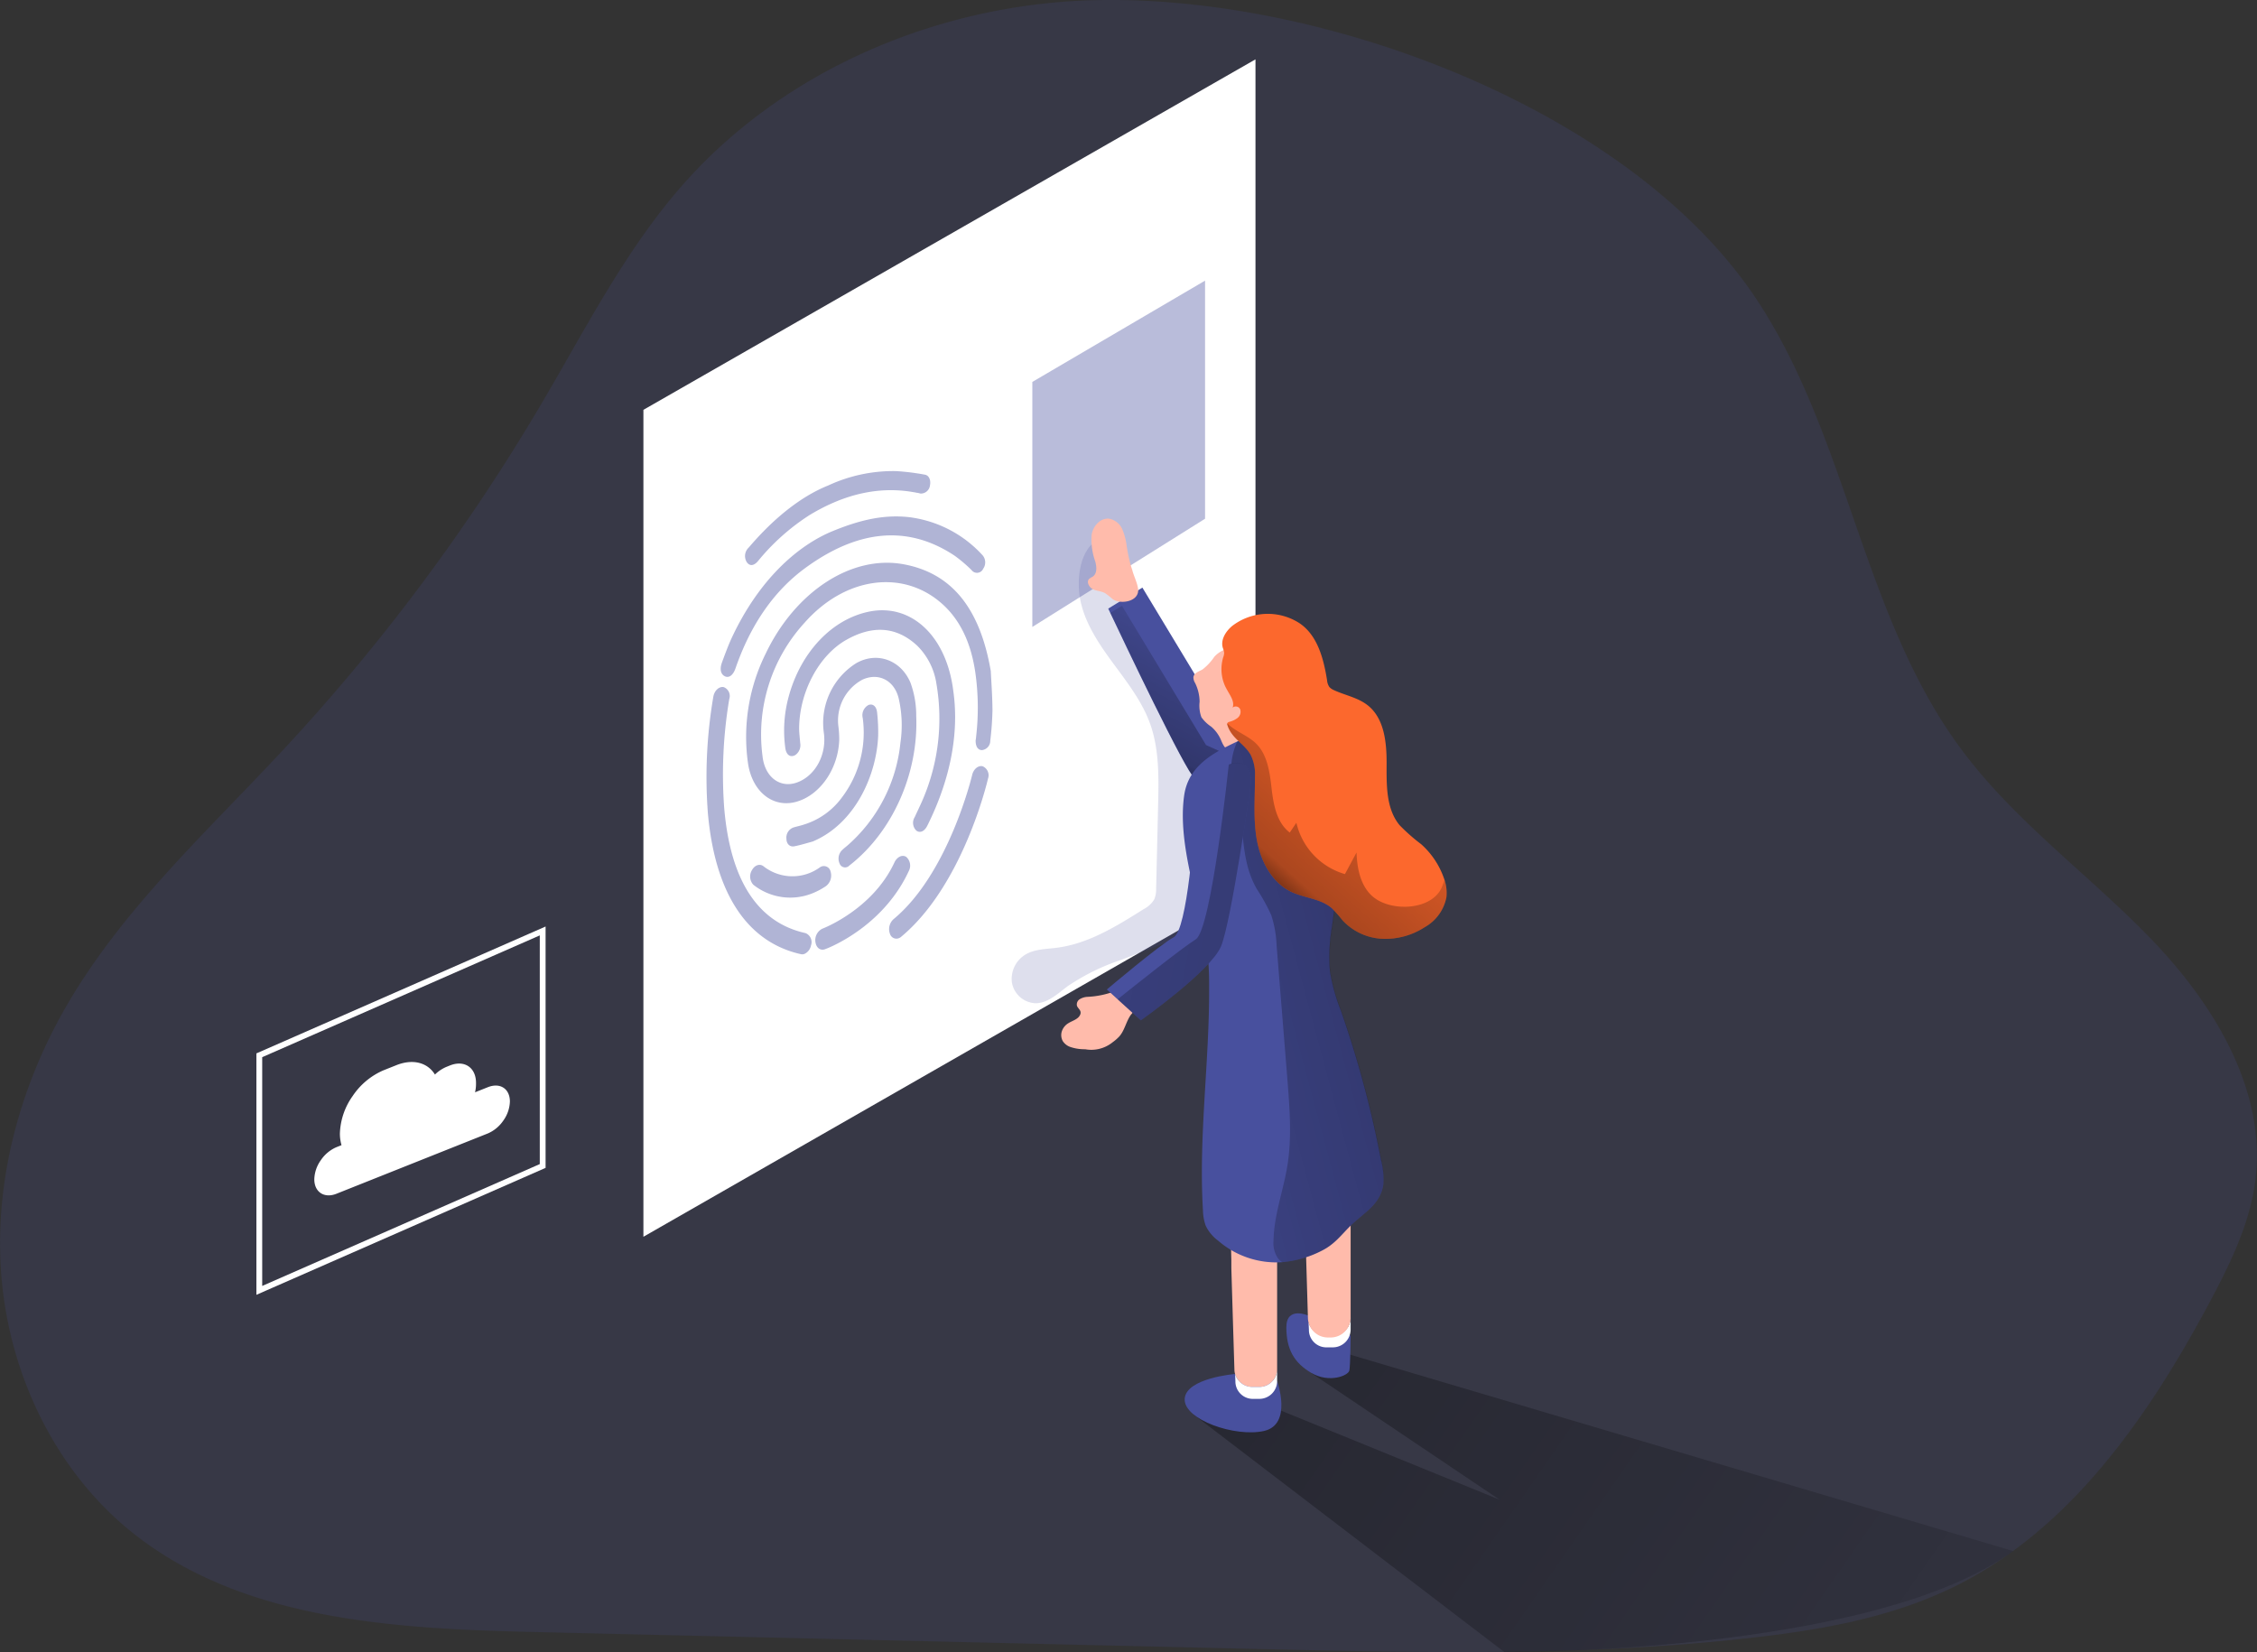
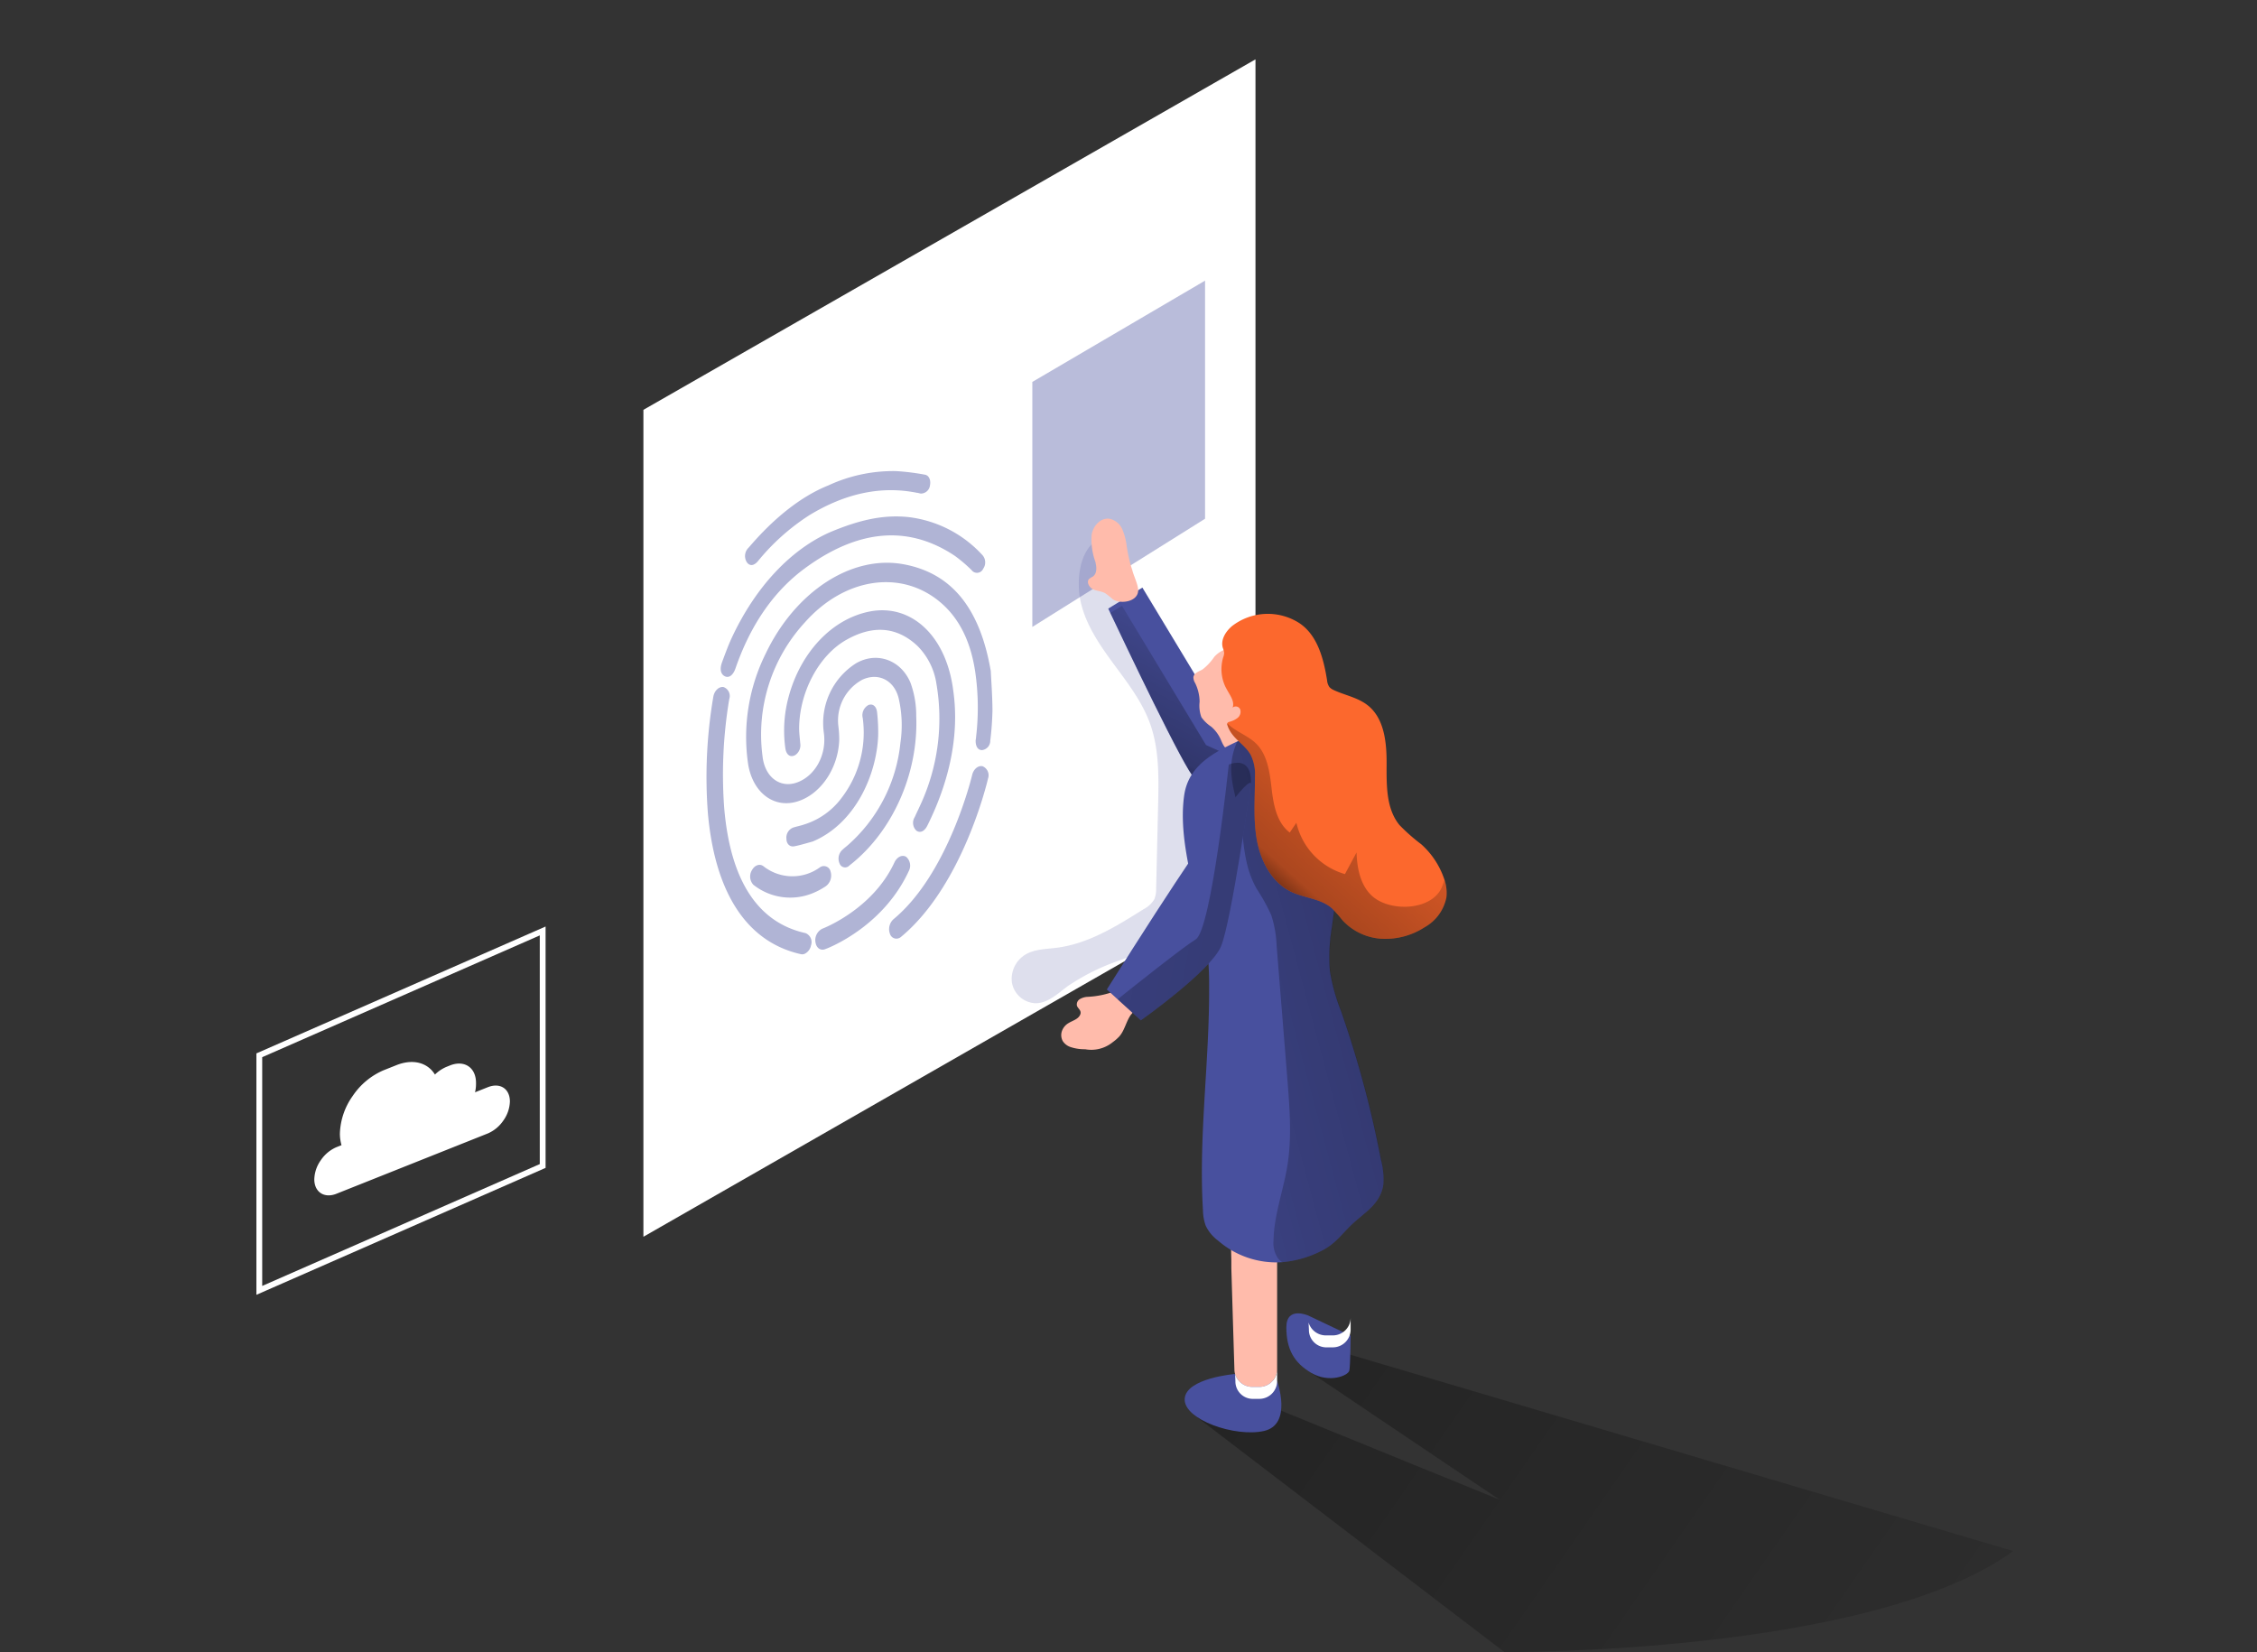
<svg xmlns="http://www.w3.org/2000/svg" xmlns:xlink="http://www.w3.org/1999/xlink" id="Layer_1" data-name="Layer 1" viewBox="0 0 388.99 284.79">
  <rect x="0" y="0" width="388.99" height="284.79" fill="#333333" stroke="none" />
  <defs>
    <linearGradient id="linear-gradient" x1="150.02" y1="180.66" x2="409.05" y2="360.29" gradientUnits="userSpaceOnUse">
      <stop offset="0.01" />
      <stop offset="0.13" stop-opacity="0.69" />
      <stop offset="0.25" stop-opacity="0.32" />
      <stop offset="1" stop-opacity="0" />
    </linearGradient>
    <linearGradient id="linear-gradient-2" x1="203.44" y1="154.2" x2="222.2" y2="119.68" xlink:href="#linear-gradient" />
    <linearGradient id="linear-gradient-3" x1="279.66" y1="173.68" x2="160.14" y2="205.71" xlink:href="#linear-gradient" />
    <linearGradient id="linear-gradient-4" x1="306.85" y1="187.57" x2="88.74" y2="145.9" xlink:href="#linear-gradient" />
    <linearGradient id="linear-gradient-5" x1="221.09" y1="175.07" x2="253.61" y2="138.48" xlink:href="#linear-gradient" />
  </defs>
  <title>18</title>
-   <path d="M188.86,16.34c-24,2.27-47.46,13-63.51,31-10.1,11.33-17,25.06-24.72,38.14A342.75,342.75,0,0,1,56.25,145c-13.26,14.26-27.9,27.61-37.6,44.49-8.22,14.28-12.57,31-11,47.37s9.27,32.38,22,42.8c19.2,15.68,46,17,70.78,17.55l122.28,2.87c28.78.68,57.65,1.35,86.25-1.87,11.95-1.34,24-3.43,34.84-8.67,20.28-9.82,33.85-29.51,44.45-49.38,3.54-6.64,6.9-13.56,7.8-21,1.85-15.4-7.12-30.12-17.87-41.3S354.56,157.49,345.32,145c-16.86-22.72-19.48-53.33-34.92-77C287.55,32.88,229,12.54,188.86,16.34Z" transform="translate(-7.32 -15.89)" fill="#48509e" opacity="0.18" style="isolation:isolate" />
  <path d="M213,259.68l53.58,40.95s63.06.53,87.7-17.4L235.8,248.13l-2.43,4.45,32.4,21.8L223.13,257Z" transform="translate(-7.32 -15.89)" fill="url(#linear-gradient)" />
  <polygon points="110.89 213.17 216.38 152.76 216.38 10.23 110.89 70.64 110.89 213.17" fill="#fff" />
  <polygon points="177.92 65.83 177.92 108.06 207.69 89.41 207.69 48.37 177.92 65.83" fill="#48509e" opacity="0.38" />
  <path d="M193.62,119.82c.93,3.9,3.27,7.3,5.65,10.53s4.88,6.46,6.25,10.23c1.6,4.43,1.51,9.27,1.4,14L206.58,169a4.77,4.77,0,0,1-.31,1.88,4.55,4.55,0,0,1-1.86,1.72c-4.69,2.95-9.58,6-15.08,6.66-1.73.22-3.57.22-5.1,1.06a4.9,4.9,0,0,0-2.51,4.91,4.31,4.31,0,0,0,4.06,3.58c2.13,0,3.83-1.65,5.54-2.93a37.55,37.55,0,0,1,9.25-4.55l17.4-6.68c1.95-.75,4.05-1.63,5-3.48a7.19,7.19,0,0,0,.65-2.38c1.14-8.85-3.34-17.36-7.68-25.17L206.2,126c-3.09-5.55-5.79-12.12-9.66-17.13C193.15,110.87,192.8,116.4,193.62,119.82Z" transform="translate(-7.32 -15.89)" fill="#48509e" opacity="0.18" style="isolation:isolate" />
  <path d="M231.7,147l-7.51,8.14-.44-.18c-1.85-.78-8.95-3.79-10.52-4.9s-12.41-24-14.54-28.49l-.37-.78,5.89-3.62,14.49,24Z" transform="translate(-7.32 -15.89)" fill="#48509e" />
  <path d="M228.15,150.14l-4.4,4.77c-1.85-.78-8.95-3.79-10.52-4.9s-12.41-24-14.54-28.49l2-1.21,14.49,24Z" transform="translate(-7.32 -15.89)" fill="url(#linear-gradient-2)" />
  <path d="M213,132.62a1.9,1.9,0,0,0,.3,1,7.51,7.51,0,0,1,.77,3.22,5.81,5.81,0,0,0,.31,2.67,6.33,6.33,0,0,0,1.68,1.62,6.23,6.23,0,0,1,1.69,2.3c.32.75.74,1.75,1.56,1.67a1.24,1.24,0,0,0,.73-.38,4.77,4.77,0,0,0,1.11-2.08c1.2-3.7,2.33-8.68,1.4-12.55-.75-3.08-4.08-3.06-5.94-1a9.56,9.56,0,0,1-2,2.16C214.08,131.6,213.11,131.8,213,132.62Z" transform="translate(-7.32 -15.89)" fill="#ffbbab" />
  <path d="M199.69,186.65a15.38,15.38,0,0,1-5,1.06,2.86,2.86,0,0,0-1.26.39,1.07,1.07,0,0,0-.5,1.14c.13.39.55.66.62,1.06a.84.84,0,0,1-.1.56c-.37.74-1.3.95-2,1.39a2.57,2.57,0,0,0-1.11,1.36,2.14,2.14,0,0,0,.15,1.73,2.56,2.56,0,0,0,1.28,1,7.74,7.74,0,0,0,2.58.4,5.85,5.85,0,0,0,4.75-1.22,7.59,7.59,0,0,0,1.14-1c.93-1.06,1.16-2.58,2-3.74a3,3,0,0,0,.74-1.3,1.68,1.68,0,0,0-.19-.91,4.18,4.18,0,0,0-3.11-2" transform="translate(-7.32 -15.89)" fill="#ffbbab" />
  <path d="M220.18,252.71s-8.48.7-8.68,4.29,8.73,6.66,13.68,5.53,2.25-8.59,2.25-8.59Z" transform="translate(-7.32 -15.89)" fill="#48509e" />
  <path d="M232.85,242.66s-3.83-1.73-3.83,2,1.29,6.12,4.35,7.89,6.33.45,6.51-.44.22-6,.22-6Z" transform="translate(-7.32 -15.89)" fill="#48509e" />
  <path d="M227.43,231.08v20.8a3.07,3.07,0,0,1-3.06,3.06h-1.24a3.11,3.11,0,0,1-2.95-2.23,2.87,2.87,0,0,1-.11-.74l-.28-9.14-.25-8.33,0-1.36-.05-2.06Z" transform="translate(-7.32 -15.89)" fill="#ffbbab" />
  <path d="M227.43,251.88v2.06a3.07,3.07,0,0,1-3.06,3.06h-1.24a3,3,0,0,1-2.89-3.06l-.06-1.23a3.11,3.11,0,0,0,2.95,2.23h1.24A3.07,3.07,0,0,0,227.43,251.88Z" transform="translate(-7.32 -15.89)" fill="#fff" />
  <path d="M240.1,243v2.06a3.07,3.07,0,0,1-3.06,3.06H235.8a3,3,0,0,1-2.89-3.06l-.06-1.23a3.1,3.1,0,0,0,3,2.23H237A3.07,3.07,0,0,0,240.1,243Z" transform="translate(-7.32 -15.89)" fill="#fff" />
-   <path d="M232.13,222.58l.61,20.5a3.44,3.44,0,0,0,3.44,3.34h.48A3.44,3.44,0,0,0,240.1,243V222.58Z" transform="translate(-7.32 -15.89)" fill="#ffbbab" />
  <path d="M245.72,220.16c-.58,3.41-3.32,4.74-5.56,6.92-1.7,1.66-2.79,3.25-5,4.36a18.46,18.46,0,0,1-6.84,2,15.25,15.25,0,0,1-11.06-3.71,6.91,6.91,0,0,1-2.13-2.56,8.1,8.1,0,0,1-.48-2.63c-.78-12.82,1.13-25.64,1.06-38.48a53.35,53.35,0,0,0-.73-9.37c-.64-3.49-1.84-6.86-2.56-10.34-.9-4.33-1.64-9-1-13.43.75-5,4.9-7.24,9.08-9.2l1.25-.58a8,8,0,0,1,2.29-.78,5.66,5.66,0,0,1,2.16.2,13,13,0,0,1,6.41,4.26,29.68,29.68,0,0,1,4.06,6.67,21,21,0,0,1,2.2,7.53c0,.26,0,.52,0,.79,0,2.2-.69,4.21-1,6.39-.33,2.49-.65,5-1,7.48a30.69,30.69,0,0,0-.34,7.59,32.64,32.64,0,0,0,1.91,6.87,180.19,180.19,0,0,1,6.89,25.66A12.46,12.46,0,0,1,245.72,220.16Z" transform="translate(-7.32 -15.89)" fill="#48509e" />
  <path d="M245.72,220.16c-.58,3.41-3.32,4.74-5.56,6.92-1.7,1.66-2.79,3.25-5,4.36a18.46,18.46,0,0,1-6.84,2,2.79,2.79,0,0,1-.65-.54,4.61,4.61,0,0,1-.86-3.17c.07-4.41,1.7-8.63,2.4-13,.77-4.84.38-9.78,0-14.67q-.93-11.61-1.87-23.21a19.2,19.2,0,0,0-.92-5.22,32.75,32.75,0,0,0-2.5-4.52c-2.63-4.64-2.06-9.11-3.22-14-1-4.11-2-7.21-.15-11.39l1.25-.58a8,8,0,0,1,2.29-.78,5.66,5.66,0,0,1,2.16.2,13,13,0,0,1,6.41,4.26,29.68,29.68,0,0,1,4.06,6.67,21,21,0,0,1,2.2,7.53c0,.26,0,.52,0,.79,0,2.2-.69,4.21-1,6.39-.33,2.49-.65,5-1,7.48a30.69,30.69,0,0,0-.34,7.59,32.64,32.64,0,0,0,1.91,6.87,180.19,180.19,0,0,1,6.89,25.66A12.46,12.46,0,0,1,245.72,220.16Z" transform="translate(-7.32 -15.89)" fill="url(#linear-gradient-3)" />
-   <path d="M222.91,151s-3.37,23.75-5.15,28-13.82,12.76-13.82,12.76l-4-3.63-1.86-1.69s9.22-7.8,11.52-9,3.72-18.61,3.7-24.33,5.8-5.41,5.8-5.41C223.44,146.12,222.91,151,222.91,151Z" transform="translate(-7.32 -15.89)" fill="#48509e" />
+   <path d="M222.91,151s-3.37,23.75-5.15,28-13.82,12.76-13.82,12.76l-4-3.63-1.86-1.69C223.44,146.12,222.91,151,222.91,151Z" transform="translate(-7.32 -15.89)" fill="#48509e" />
  <path d="M256.61,170.53a7.56,7.56,0,0,1-3.74,5.17,12.48,12.48,0,0,1-7.3,2,10,10,0,0,1-6.83-3.14,23.38,23.38,0,0,0-1.86-2.11c-1.89-1.67-4.69-1.75-7-2.84-3.32-1.59-5.24-5.21-5.92-8.82s-.34-7.33-.35-11a7.43,7.43,0,0,0-.77-3.85c-1.19-2-3.25-2.73-4-5.13a.54.54,0,0,1,0-.25.49.49,0,0,1,.35-.25,3.92,3.92,0,0,0,1.44-.69,1.36,1.36,0,0,0,.44-1.45.83.83,0,0,0-1.31-.31c.39-1.08-.47-2.15-1-3.14l-.22-.41a7.09,7.09,0,0,1-.41-5.1,2.49,2.49,0,0,0,.17-.81,3.7,3.7,0,0,0-.23-.85c-.41-1.38.49-2.82,1.59-3.75a10.06,10.06,0,0,1,11.57-.53c3.16,2.08,4.22,6.16,4.81,9.89a2.4,2.4,0,0,0,.4,1.15,2.3,2.3,0,0,0,.77.53c1.88.87,4,1.25,5.68,2.5,3,2.23,3.42,6.43,3.41,10.13s-.12,7.77,2.22,10.63a31.86,31.86,0,0,0,3.74,3.3,14.1,14.1,0,0,1,3.9,5.81c.05.13.09.27.14.4A7.1,7.1,0,0,1,256.61,170.53Z" transform="translate(-7.32 -15.89)" fill="#fc682d" />
  <path d="M201.5,110a10.41,10.41,0,0,0-.77-2.92,3.09,3.09,0,0,0-2.28-1.79c-1.53-.15-2.82,1.35-3,2.88a11.46,11.46,0,0,0,.65,4.54c.23.9.33,2-.43,2.56a4.12,4.12,0,0,0-.63.39c-.53.52,0,1.47.64,1.79s1.48.32,2.12.69a13.62,13.62,0,0,1,1.26,1c1.23.91,4.2.55,4.41-1.3.12-1-.77-2.67-1-3.69C202,112.82,201.73,111.43,201.5,110Z" transform="translate(-7.32 -15.89)" fill="#ffbbab" />
  <path d="M222.91,151s-3.37,23.75-5.15,28-13.82,12.76-13.82,12.76l-4-3.63c2.72-2.18,11.21-8.94,13.47-10.34,2.7-1.66,5.69-30.13,5.69-30.13C223.44,146.12,222.91,151,222.91,151Z" transform="translate(-7.32 -15.89)" fill="url(#linear-gradient-4)" />
  <path d="M256.61,170.53a7.56,7.56,0,0,1-3.74,5.17,12.48,12.48,0,0,1-7.3,2,10,10,0,0,1-6.83-3.14,23.38,23.38,0,0,0-1.86-2.11c-1.89-1.67-4.69-1.75-7-2.84-3.32-1.59-5.24-5.21-5.92-8.82s-.34-7.33-.35-11a7.43,7.43,0,0,0-.77-3.85c-1.19-2-3.25-2.73-4-5.13a.54.54,0,0,1,0-.25c1.32,1.38,3.49,2.07,4.93,3.45,2,1.95,2.39,5,2.71,7.8s.89,5.88,3.13,7.58l1.14-1.69a12,12,0,0,0,8.37,8.85l2-3.73c.08,2.91.77,6.1,3.09,7.84,3.24,2.42,9.9,2.05,11.6-1.82.13-.3.28-.74.47-1.23A7.1,7.1,0,0,1,256.61,170.53Z" transform="translate(-7.32 -15.89)" fill="url(#linear-gradient-5)" />
  <polygon points="93.53 200.97 44.69 222.41 44.69 181.89 93.53 160.46 93.53 200.97" fill="none" stroke="#fff" stroke-miterlimit="10" />
  <path d="M95.2,205.75A5.93,5.93,0,0,1,94.09,209a6.19,6.19,0,0,1-2.69,2.25l-26.1,10.4c-2.1.83-3.81-.29-3.81-2.5a5.94,5.94,0,0,1,1.12-3.28,6.19,6.19,0,0,1,2.69-2.25l.88-.35a7.17,7.17,0,0,1-.28-2,11.79,11.79,0,0,1,2.2-6.47,12.17,12.17,0,0,1,5.31-4.43l2.21-.88c2.9-1.16,5.41-.43,6.66,1.61a6.4,6.4,0,0,1,2-1.33l.57-.23c2.49-1,4.51.33,4.51,3v.23a6.07,6.07,0,0,1-.17,1.39l2.16-.86C93.5,202.42,95.2,203.54,95.2,205.75Z" transform="translate(-7.32 -15.89)" fill="#fff" />
  <g opacity="0.43">
    <path d="M178.08,131.56c-1.92-11.19-7-16.88-14.91-18.39-9-1.73-18.8,4.64-23.94,15.49a32.25,32.25,0,0,0-3,18.74c.72,5,4.37,7.85,8.42,6.66s7.11-5.65,7.31-10.58a17.82,17.82,0,0,0-.15-2.43,8,8,0,0,1,4.12-8c2.69-1.26,5.43,0,6.25,3.1a20.54,20.54,0,0,1,.33,7.73,27.12,27.12,0,0,1-9.12,17.73c-.3.26-.61.49-.9.77a2.06,2.06,0,0,0-.46,2.36,1,1,0,0,0,1.68.33c7.47-5.8,11.93-15.93,11.52-25.79a16.33,16.33,0,0,0-1-5.74c-1.67-3.93-5.81-5.39-9.38-3.32a12.19,12.19,0,0,0-5.54,12c.51,3.68-1.41,7.3-4.5,8.49-2.92,1.14-5.64-.77-6.06-4.41A28.52,28.52,0,0,1,146,123.21c6.95-7.87,16.85-9.21,23.55-3.37,3.22,2.8,5.1,6.81,5.85,11.86a43,43,0,0,1,.15,11.17c0,.23-.07.47-.08.7,0,1,.4,1.61,1.1,1.61a1.61,1.61,0,0,0,1.42-1.62,52.49,52.49,0,0,0,.38-5.27C178.35,135.68,178.15,133.1,178.08,131.56Z" transform="translate(-7.32 -15.89)" fill="#48509e" />
  </g>
  <g opacity="0.43">
    <path d="M171.63,135.06c-1.17-9.64-7.31-15.16-14.42-13.77-6.47,1.27-11.93,7-14,14.81a22.23,22.23,0,0,0-.54,8.75c.17,1.2.91,1.67,1.75,1.16a2.06,2.06,0,0,0,.82-2c-.07-.91-.2-1.81-.19-2.73.09-6.21,3.45-12.45,8.11-15.09,4.51-2.56,8.63-2.36,12.25,1a11.65,11.65,0,0,1,3.3,6.55,35.47,35.47,0,0,1-2.89,21.16c-.28.62-.58,1.22-.85,1.83a1.85,1.85,0,0,0,.3,2.34c.65.45,1.39.11,1.88-.88C171,150.47,172.67,142.5,171.63,135.06Z" transform="translate(-7.32 -15.89)" fill="#48509e" />
  </g>
  <g opacity="0.43">
    <path d="M150.31,107.65c-6.3,2.79-12.62,8.92-17,18.45-.58,1.29-1.07,2.65-1.57,4-.41,1.14-.2,2,.5,2.35s1.43-.16,1.84-1.36c2.56-7.41,6.55-13.3,12.06-17.32,8.84-6.45,17.5-7.58,25.75-2.07a25.41,25.41,0,0,1,2.88,2.45,1.16,1.16,0,0,0,2-.23,1.9,1.9,0,0,0-.24-2.47A20.53,20.53,0,0,0,163.75,105C159.8,104.63,155.84,105.31,150.31,107.65Z" transform="translate(-7.32 -15.89)" fill="#48509e" />
  </g>
  <g opacity="0.43">
    <path d="M150.08,99.56c-4.79,1.92-9.48,5.73-13.71,10.7a2,2,0,0,0-.34,2.53c.5.71,1.21.65,1.92-.18a37.81,37.81,0,0,1,8.86-7.92c6.12-3.72,12.3-5.12,18.55-3.86.21,0,.42.1.64.13a1.58,1.58,0,0,0,1.6-1.43c.18-.89-.17-1.72-.9-1.83a40.72,40.72,0,0,0-4.93-.61A26.57,26.57,0,0,0,150.08,99.56Z" transform="translate(-7.32 -15.89)" fill="#48509e" />
  </g>
  <g opacity="0.43">
    <path d="M147.4,160.93c7.37-3.11,11-11.53,11.27-18.21a30.63,30.63,0,0,0-.18-4c-.1-1.09-.74-1.59-1.48-1.32a2,2,0,0,0-1,2.24,18.5,18.5,0,0,1-3.58,13.69,12.78,12.78,0,0,1-6.48,4.66c-.61.21-1.24.33-1.86.52a1.84,1.84,0,0,0-1.23,1.94c0,.9.6,1.48,1.4,1.3C145.28,161.55,146.34,161.22,147.4,160.93Z" transform="translate(-7.32 -15.89)" fill="#48509e" />
  </g>
  <g opacity="0.43" style="isolation:isolate">
    <path d="M146,180.29a2,2,0,0,0,1.09-1.44,1.67,1.67,0,0,0-.95-2.13c-8.21-1.82-12.93-9.06-14-21.5a78.49,78.49,0,0,1,.87-18.86,1.63,1.63,0,0,0-1-2.05c-.77-.11-1.55.61-1.74,1.62a81.93,81.93,0,0,0-.95,20.08c1.22,13.86,6.77,22.29,16.07,24.35A1,1,0,0,0,146,180.29Z" transform="translate(-7.32 -15.89)" fill="#48509e" />
  </g>
  <g opacity="0.43" style="isolation:isolate">
    <path d="M149.94,179.33c2-.82,10-4.64,14-13.29a2,2,0,0,0-.44-2.46c-.67-.43-1.55,0-2,.9-3.75,8.17-12.36,11.45-12.45,11.48a2.19,2.19,0,0,0-1.19,2.3c.13,1,.86,1.53,1.64,1.24Z" transform="translate(-7.32 -15.89)" fill="#48509e" />
  </g>
  <g opacity="0.43" style="isolation:isolate">
    <path d="M162.27,177.58a1.21,1.21,0,0,0,.38-.24c10.57-8.8,14.78-26.5,14.95-27.24a1.69,1.69,0,0,0-.94-2.14c-.76-.17-1.56.51-1.79,1.51-.06.24-4.07,17-13.55,24.85a2.31,2.31,0,0,0-.6,2.57A1.15,1.15,0,0,0,162.27,177.58Z" transform="translate(-7.32 -15.89)" fill="#48509e" />
  </g>
  <g opacity="0.43" style="isolation:isolate">
    <path d="M147.49,169.8a12.53,12.53,0,0,0,2.17-1.17,2.3,2.3,0,0,0,.81-2.51,1.18,1.18,0,0,0-1.86-.72,8.06,8.06,0,0,1-9.68-.18c-.62-.52-1.52-.24-2,.63a2.1,2.1,0,0,0,.22,2.53A10.23,10.23,0,0,0,147.49,169.8Z" transform="translate(-7.32 -15.89)" fill="#48509e" />
  </g>
</svg>